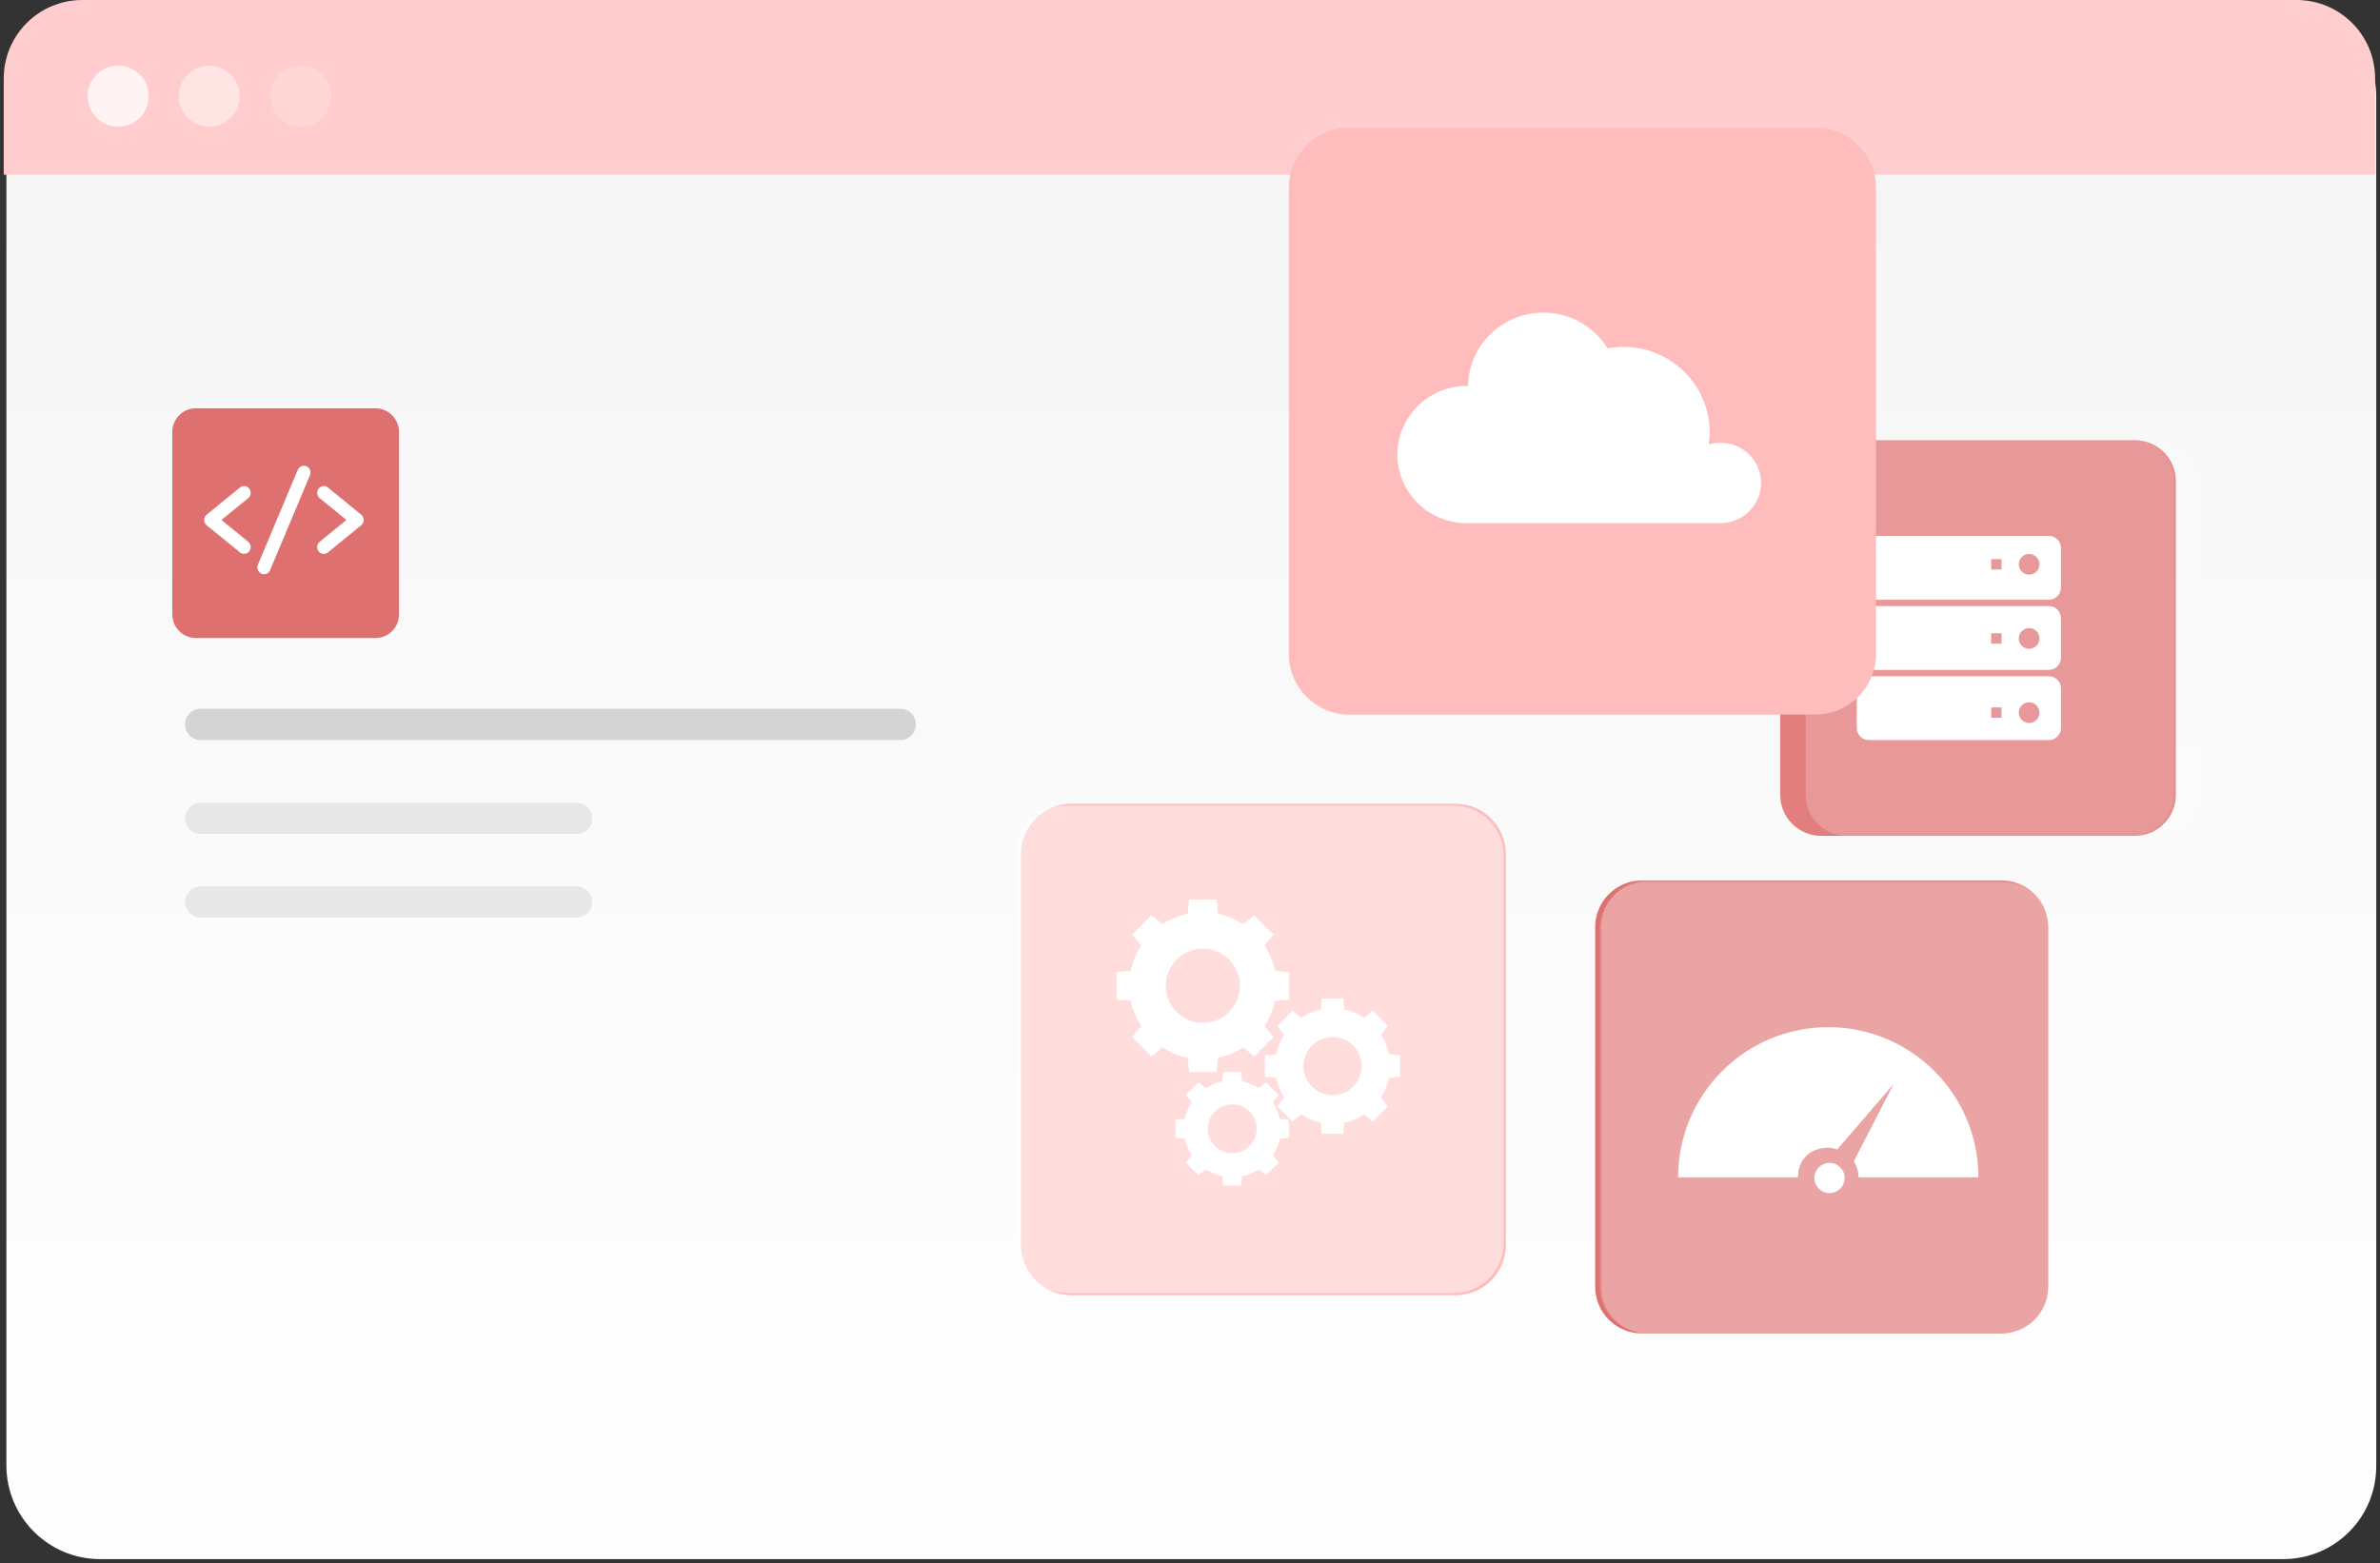
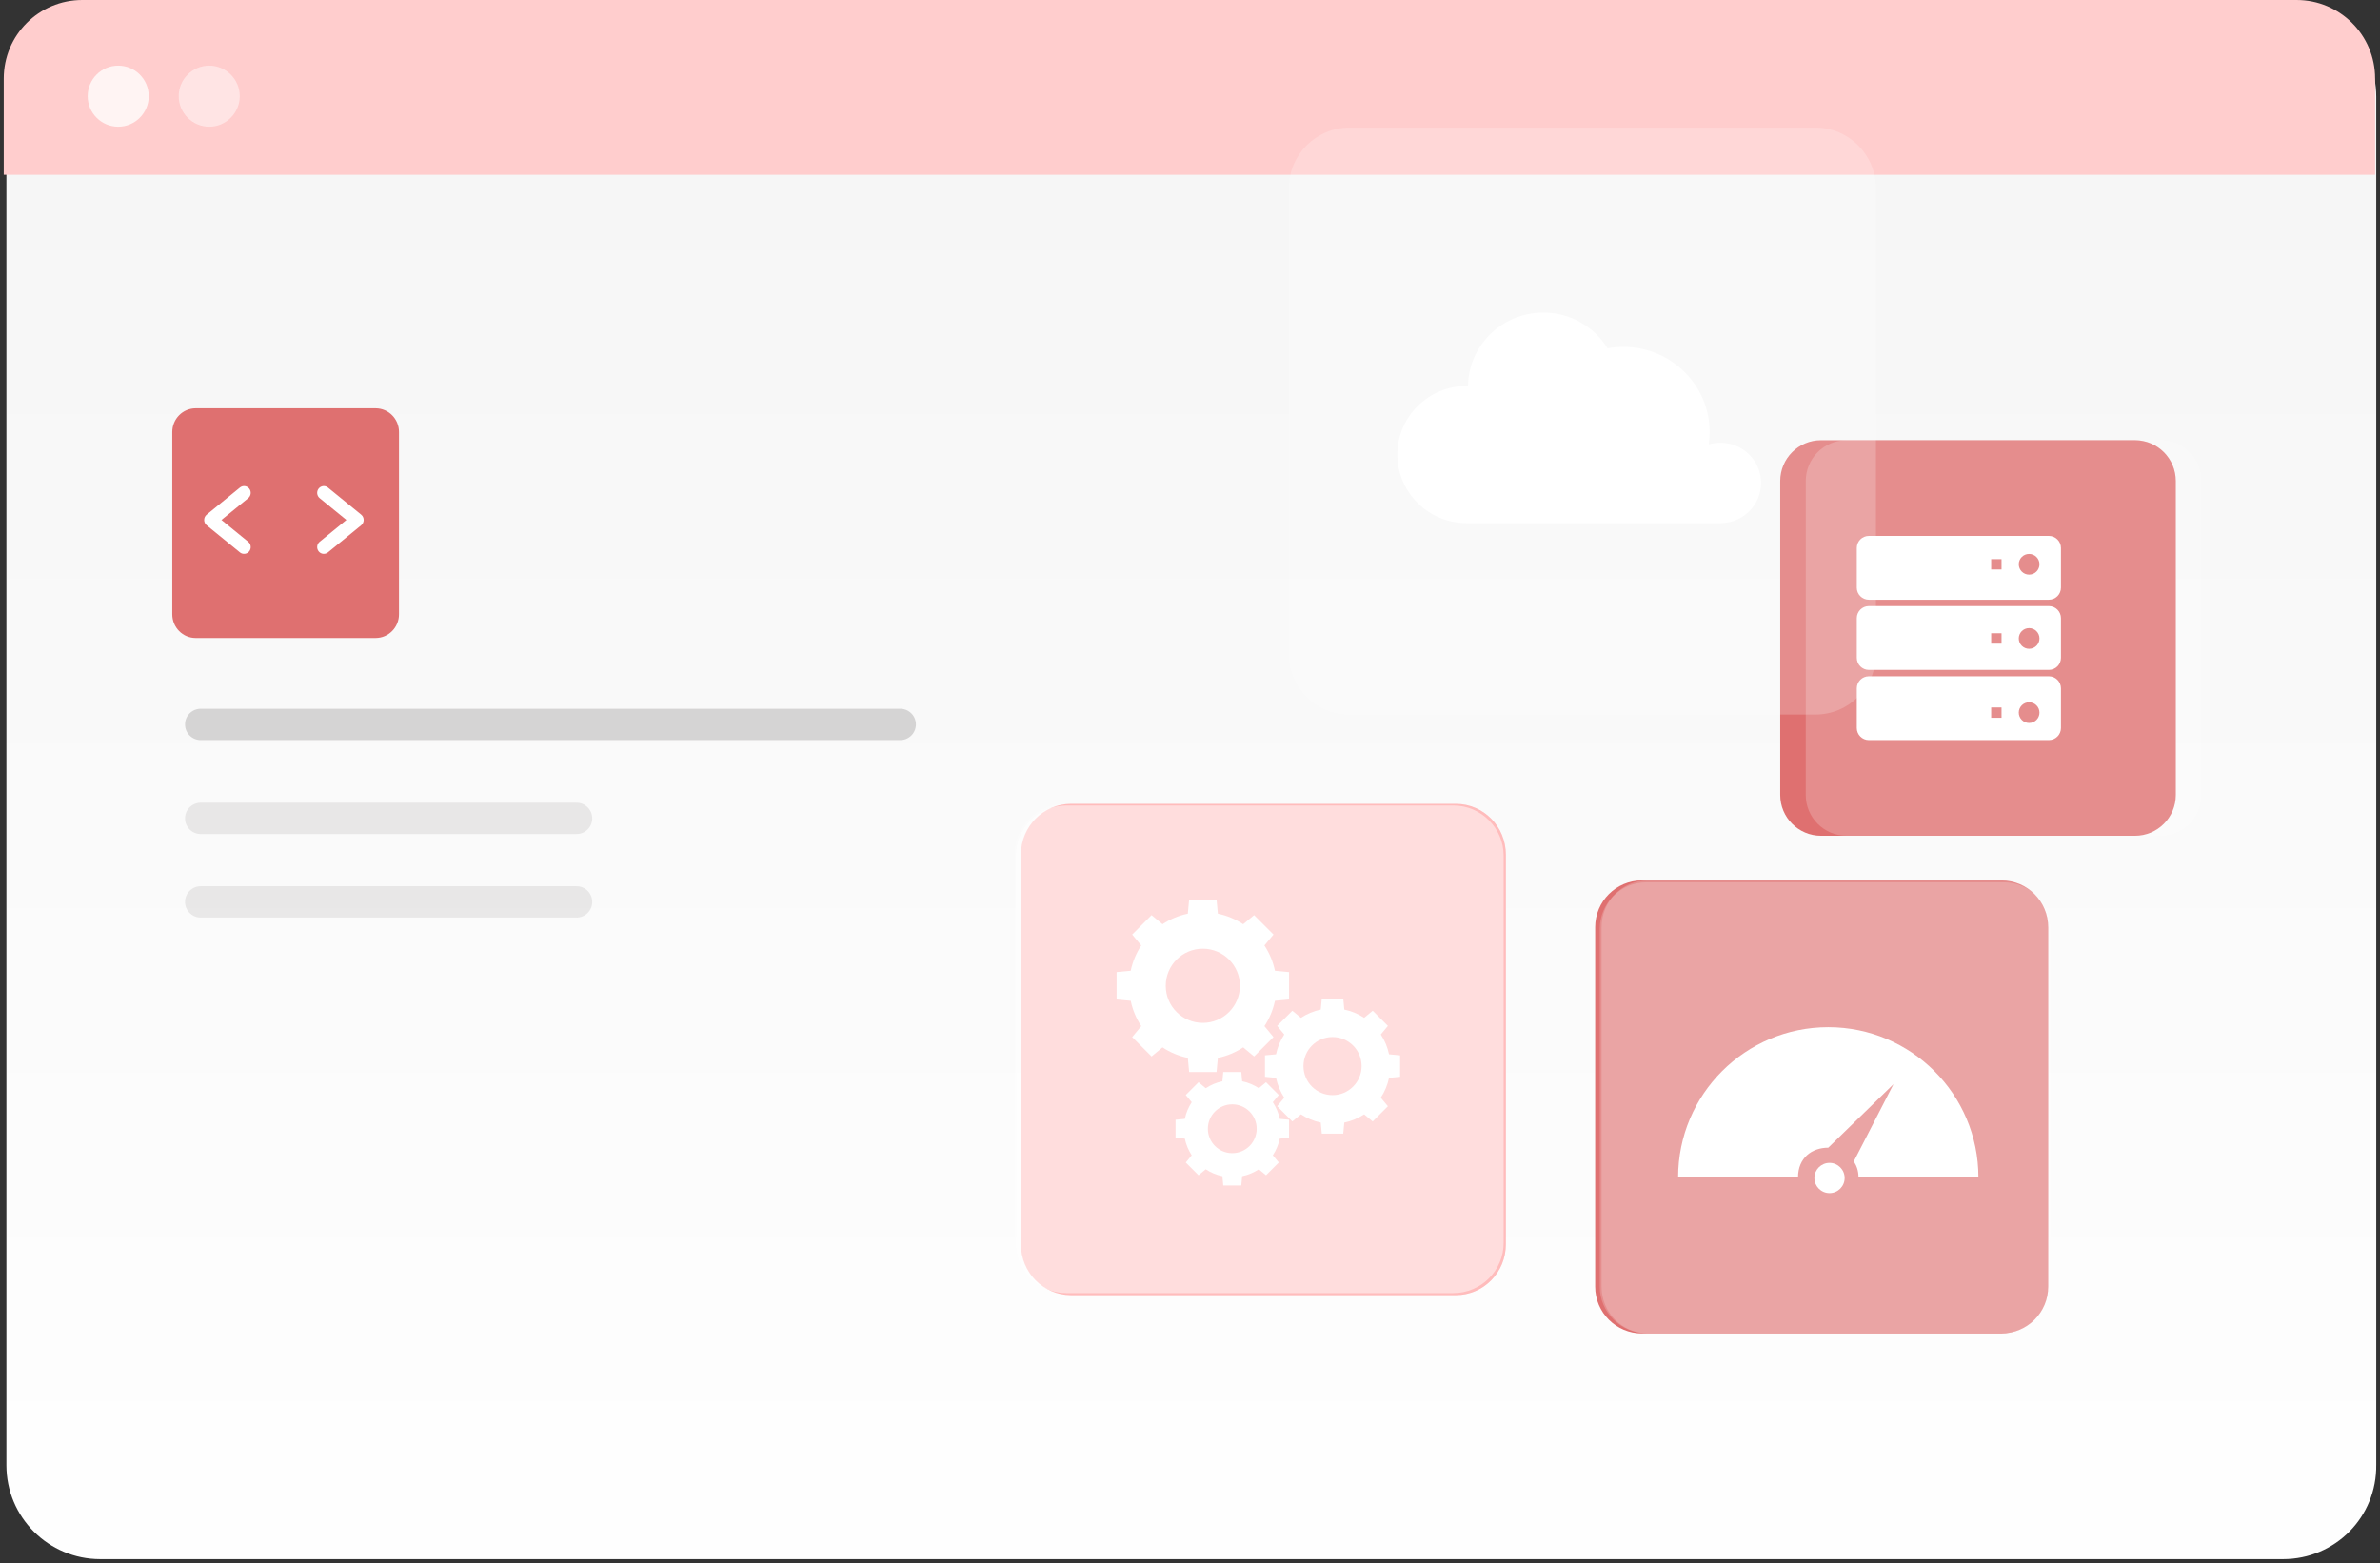
<svg xmlns="http://www.w3.org/2000/svg" width="373" height="245" viewBox="0 0 373 245" fill="none">
  <rect x="0" y="0" width="373" height="245" fill="#333333" stroke="none" />
  <path d="M357.819 244.378H15.714C7.581 244.378 1.002 237.799 1.002 229.665L1.002 15.311C0.882 7.177 7.461 0.479 15.595 0.479H357.7C365.834 0.479 372.412 7.057 372.412 15.191V229.545C372.532 237.799 365.953 244.378 357.819 244.378Z" fill="url(#paint0_linear_517_1864)" />
  <path d="M372.236 27.392H0.586V12.321C0.586 5.502 6.088 0 12.906 0H359.915C366.734 0 372.236 5.502 372.236 12.321V27.392Z" fill="#FFCDCD" />
  <path opacity="0.8" d="M18.527 19.857C21.169 19.857 23.312 17.714 23.312 15.072C23.312 12.429 21.169 10.287 18.527 10.287C15.884 10.287 13.742 12.429 13.742 15.072C13.742 17.714 15.884 19.857 18.527 19.857Z" fill="#FFFDFC" />
  <path opacity="0.5" d="M37.577 15.072C37.577 17.703 35.424 19.857 32.792 19.857C30.161 19.857 28.008 17.703 28.008 15.072C28.008 12.44 30.161 10.287 32.792 10.287C35.424 10.287 37.577 12.44 37.577 15.072Z" fill="#FFFDFC" />
-   <path opacity="0.2" d="M47.144 19.857C49.787 19.857 51.929 17.714 51.929 15.072C51.929 12.429 49.787 10.287 47.144 10.287C44.502 10.287 42.359 12.429 42.359 15.072C42.359 17.714 44.502 19.857 47.144 19.857Z" fill="#FFFDFC" />
  <path d="M58.866 100H30.666C28.642 100 27 98.337 27 96.285V67.715C27 65.663 28.642 64 30.666 64H58.866C60.891 64 62.532 65.663 62.532 67.715V96.285C62.532 98.337 60.891 100 58.866 100Z" fill="#DF7070" />
  <path d="M313.674 209H257.326C253.28 209 250 205.72 250 201.674V145.326C250 141.28 253.28 138 257.326 138H313.674C317.72 138 321 141.28 321 145.326V201.674C321 205.72 317.72 209 313.674 209Z" fill="#DF7070" />
  <path opacity="0.2" d="M314.075 208.944H258.008C253.982 208.944 250.719 205.681 250.719 201.655V145.588C250.719 141.562 253.982 138.299 258.008 138.299H314.075C318.101 138.299 321.364 141.562 321.364 145.588V201.655C321.364 205.681 318.101 208.944 314.075 208.944Z" fill="white" />
  <path opacity="0.2" d="M313.778 209H258.222C254.234 209 251 205.72 251 201.674V145.326C251 141.28 254.234 138 258.222 138H313.778C317.766 138 321 141.28 321 145.326V201.674C321 205.72 317.766 209 313.778 209Z" fill="white" />
  <path d="M334.603 131H285.397C281.864 131 279 128.136 279 124.603V75.397C279 71.864 281.864 69 285.397 69H334.603C338.136 69 341 71.864 341 75.397V124.603C341 128.135 338.136 131 334.603 131Z" fill="#DF7070" />
-   <path opacity="0.1" d="M334.3 130.885H285.107C281.574 130.885 278.711 128.022 278.711 124.49V75.296C278.711 71.763 281.574 68.9 285.107 68.9H334.3C337.833 68.9 340.696 71.763 340.696 75.296V124.49C340.696 128.021 337.833 130.885 334.3 130.885Z" fill="white" />
  <path opacity="0.2" d="M338.603 131H289.397C285.864 131 283 128.136 283 124.603V75.397C283 71.864 285.864 69 289.397 69H338.603C342.136 69 345 71.864 345 75.397V124.603C345 128.135 342.136 131 338.603 131Z" fill="white" />
  <path d="M228.158 203H167.842C163.511 203 160 199.443 160 195.055V133.945C160 129.557 163.511 126 167.842 126H228.158C232.489 126 236 129.557 236 133.945V195.055C236 199.444 232.489 203 228.158 203Z" fill="#FFABAB" />
  <path opacity="0.5" d="M227.77 202.679H167.12C162.765 202.679 159.234 199.148 159.234 194.794V134.143C159.234 129.788 162.765 126.258 167.12 126.258H227.77C232.125 126.258 235.655 129.788 235.655 134.143V194.794C235.655 199.15 232.125 202.679 227.77 202.679Z" fill="white" />
  <path opacity="0.2" d="M228.055 203H166.945C162.557 203 159 199.443 159 195.055V133.945C159 129.557 162.557 126 166.945 126H228.055C232.443 126 236 129.557 236 133.945V195.055C236 199.444 232.443 203 228.055 203Z" fill="white" />
  <path d="M202.026 156.66V152.366L199.815 152.158C199.516 150.719 198.946 149.38 198.166 148.192L199.586 146.477L196.55 143.44L194.834 144.86C193.645 144.08 192.307 143.509 190.868 143.211L190.66 141H186.366L186.158 143.211C184.718 143.51 183.38 144.08 182.192 144.86L180.476 143.44L177.44 146.477L178.86 148.192C178.08 149.381 177.509 150.719 177.211 152.158L175 152.366V156.66L177.211 156.868C177.509 158.308 178.08 159.646 178.86 160.835L177.44 162.551L180.476 165.587L182.192 164.167C183.381 164.947 184.719 165.518 186.158 165.816L186.366 168.027H190.66L190.868 165.816C192.307 165.517 193.646 164.947 194.834 164.167L196.55 165.587L199.586 162.551L198.166 160.835C198.946 159.646 199.517 158.308 199.815 156.868L202.026 156.66ZM188.512 160.326C185.301 160.326 182.699 157.723 182.699 154.513C182.699 151.302 185.302 148.7 188.512 148.7C191.722 148.7 194.325 151.303 194.325 154.513C194.325 157.723 191.722 160.326 188.512 160.326Z" fill="white" />
  <path d="M219.428 168.78V165.415L217.695 165.252C217.461 164.124 217.014 163.075 216.403 162.144L217.516 160.8L215.137 158.42L213.792 159.533C212.861 158.922 211.812 158.475 210.684 158.241L210.521 156.508H207.156L206.993 158.241C205.865 158.475 204.816 158.922 203.885 159.533L202.541 158.42L200.162 160.8L201.275 162.144C200.664 163.076 200.217 164.124 199.983 165.252L198.25 165.415V168.78L199.983 168.943C200.217 170.071 200.664 171.12 201.275 172.051L200.162 173.395L202.541 175.774L203.885 174.661C204.817 175.272 205.865 175.719 206.993 175.953L207.156 177.685H210.521L210.684 175.954C211.812 175.72 212.861 175.273 213.792 174.662L215.136 175.775L217.515 173.396L216.402 172.052C217.013 171.121 217.46 170.072 217.694 168.944L219.428 168.78ZM208.839 171.653C206.323 171.653 204.284 169.613 204.284 167.098C204.284 164.582 206.324 162.543 208.839 162.543C211.355 162.543 213.394 164.583 213.394 167.098C213.394 169.613 211.354 171.653 208.839 171.653Z" fill="white" />
  <path d="M202.021 178.334V175.508L200.566 175.371C200.369 174.424 199.994 173.543 199.481 172.76L200.416 171.631L198.417 169.632L197.288 170.567C196.505 170.054 195.625 169.678 194.677 169.482L194.54 168.027H191.714L191.577 169.482C190.629 169.678 189.749 170.054 188.966 170.567L187.837 169.632L185.839 171.631L186.774 172.76C186.261 173.542 185.885 174.423 185.689 175.371L184.234 175.508V178.334L185.689 178.471C185.885 179.419 186.261 180.299 186.774 181.082L185.839 182.211L187.837 184.21L188.966 183.275C189.748 183.788 190.629 184.164 191.577 184.36L191.714 185.815H194.54L194.677 184.36C195.624 184.163 196.505 183.788 197.288 183.275L198.417 184.21L200.416 182.211L199.481 181.082C199.994 180.3 200.37 179.419 200.566 178.471L202.021 178.334ZM193.126 180.747C191.013 180.747 189.3 179.034 189.3 176.921C189.3 174.808 191.013 173.095 193.126 173.095C195.239 173.095 196.952 174.808 196.952 176.921C196.952 179.034 195.239 180.747 193.126 180.747Z" fill="white" />
  <path d="M322.999 85.893C322.999 84.848 322.152 84 321.107 84H292.892C291.847 84 291 84.847 291 85.893V92.108C291 93.153 291.847 94.001 292.892 94.001H321.107C322.152 94.001 322.999 93.154 322.999 92.108V85.893ZM313.684 89.258H312.062V87.636H313.684V89.258ZM318.009 90.069C317.113 90.069 316.387 89.343 316.387 88.447C316.387 87.551 317.113 86.825 318.009 86.825C318.905 86.825 319.631 87.551 319.631 88.447C319.631 89.343 318.905 90.069 318.009 90.069Z" fill="white" />
  <path d="M322.999 96.893C322.999 95.848 322.152 95 321.107 95H292.892C291.847 95 291 95.847 291 96.893V103.108C291 104.153 291.847 105.001 292.892 105.001H321.107C322.152 105.001 322.999 104.154 322.999 103.108V96.893ZM313.684 100.884H312.062V99.262H313.684V100.884ZM318.009 101.695C317.113 101.695 316.387 100.969 316.387 100.073C316.387 99.177 317.113 98.451 318.009 98.451C318.905 98.451 319.631 99.177 319.631 100.073C319.631 100.969 318.905 101.695 318.009 101.695Z" fill="white" />
  <path d="M322.999 107.893C322.999 106.848 322.152 106 321.107 106H292.892C291.847 106 291 106.847 291 107.893V114.108C291 115.153 291.847 116.001 292.892 116.001H321.107C322.152 116.001 322.999 115.154 322.999 114.108V107.893ZM313.684 112.509H312.062V110.887H313.684V112.509ZM318.009 113.32C317.113 113.32 316.387 112.594 316.387 111.698C316.387 110.802 317.113 110.076 318.009 110.076C318.905 110.076 319.631 110.802 319.631 111.698C319.632 112.594 318.905 113.32 318.009 113.32Z" fill="white" />
  <path d="M289.097 184.639C289.097 185.947 288.036 187.008 286.728 187.008C285.42 187.008 284.359 185.947 284.359 184.639C284.359 183.331 285.419 182.27 286.728 182.27C288.036 182.27 289.097 183.331 289.097 184.639Z" fill="white" />
-   <path d="M286.53 161C273.534 161 263 171.53 263 184.53H281.793C281.793 181.53 283.914 179.889 286.531 179.889C287.027 179.889 287.496 180.029 287.945 180.162L296.755 169.934L290.534 182.033C290.993 182.761 291.269 183.529 291.269 184.529H310.062C310.061 171.53 299.526 161 286.53 161Z" fill="white" />
+   <path d="M286.53 161C273.534 161 263 171.53 263 184.53H281.793C281.793 181.53 283.914 179.889 286.531 179.889L296.755 169.934L290.534 182.033C290.993 182.761 291.269 183.529 291.269 184.529H310.062C310.061 171.53 299.526 161 286.53 161Z" fill="white" />
  <line opacity="0.2" x1="31.454" y1="113.545" x2="141.091" y2="113.545" stroke="#464343" stroke-width="4.909" stroke-linecap="round" />
  <line opacity="0.1" x1="31.454" y1="128.272" x2="90.364" y2="128.272" stroke="#464343" stroke-width="4.909" stroke-linecap="round" />
  <line opacity="0.1" x1="31.454" y1="141.364" x2="90.364" y2="141.364" stroke="#464343" stroke-width="4.909" stroke-linecap="round" />
-   <path d="M48.035 73.086C47.507 72.855 46.894 73.105 46.668 73.644L40.417 88.519C40.191 89.058 40.436 89.683 40.965 89.914C41.493 90.145 42.106 89.895 42.332 89.356L48.583 74.481C48.809 73.942 48.564 73.317 48.035 73.086Z" fill="white" />
  <path d="M39.063 76.586C38.704 76.128 38.048 76.054 37.599 76.421L32.391 80.67C31.87 81.095 31.87 81.904 32.391 82.33L37.599 86.579C38.048 86.946 38.704 86.872 39.063 86.414C39.423 85.955 39.35 85.287 38.901 84.92L34.709 81.5L38.901 78.08C39.35 77.713 39.423 77.045 39.063 76.586Z" fill="white" />
  <path d="M56.609 80.67L51.401 76.421C50.952 76.054 50.296 76.128 49.937 76.586C49.577 77.045 49.65 77.713 50.099 78.08L54.291 81.5L50.099 84.92C49.65 85.287 49.577 85.955 49.937 86.414C50.297 86.872 50.952 86.946 51.401 86.579L56.609 82.33C57.13 81.905 57.13 81.096 56.609 80.67Z" fill="white" />
-   <path d="M211.492 112H284.508C289.75 112 294 107.749 294 102.508V29.492C294 24.25 289.75 20 284.508 20H211.492C206.25 20 202 24.251 202 29.492V102.508C202 107.751 206.251 112 211.492 112Z" fill="#FFABAB" />
  <path opacity="0.2" d="M211.492 112H284.508C289.751 112 294 107.749 294 102.508V29.492C294 24.25 289.749 20 284.508 20H211.492C206.249 20 202 24.251 202 29.492V102.508C201.999 107.751 206.249 112 211.492 112Z" fill="white" />
  <path d="M276 75.697C276 72.216 273.146 69.394 269.625 69.394C268.988 69.394 268.375 69.489 267.795 69.661C267.888 69.029 267.938 68.383 267.938 67.725C267.938 60.353 261.893 54.377 254.437 54.377C253.587 54.377 252.757 54.458 251.951 54.606C249.875 51.249 246.145 49 241.875 49C235.411 49 230.167 54.135 230.071 60.504C230.005 60.503 229.941 60.494 229.875 60.494C223.869 60.494 219 65.309 219 71.247C219 77.186 223.869 82 229.875 82H269.813L269.805 81.991C273.241 81.897 276 79.118 276 75.697Z" fill="white" />
  <defs>
    <linearGradient id="paint0_linear_517_1864" x1="186.707" y1="0.479" x2="186.707" y2="258.373" gradientUnits="userSpaceOnUse">
      <stop stop-color="#F5F5F5" />
      <stop offset="1" stop-color="white" />
    </linearGradient>
  </defs>
</svg>